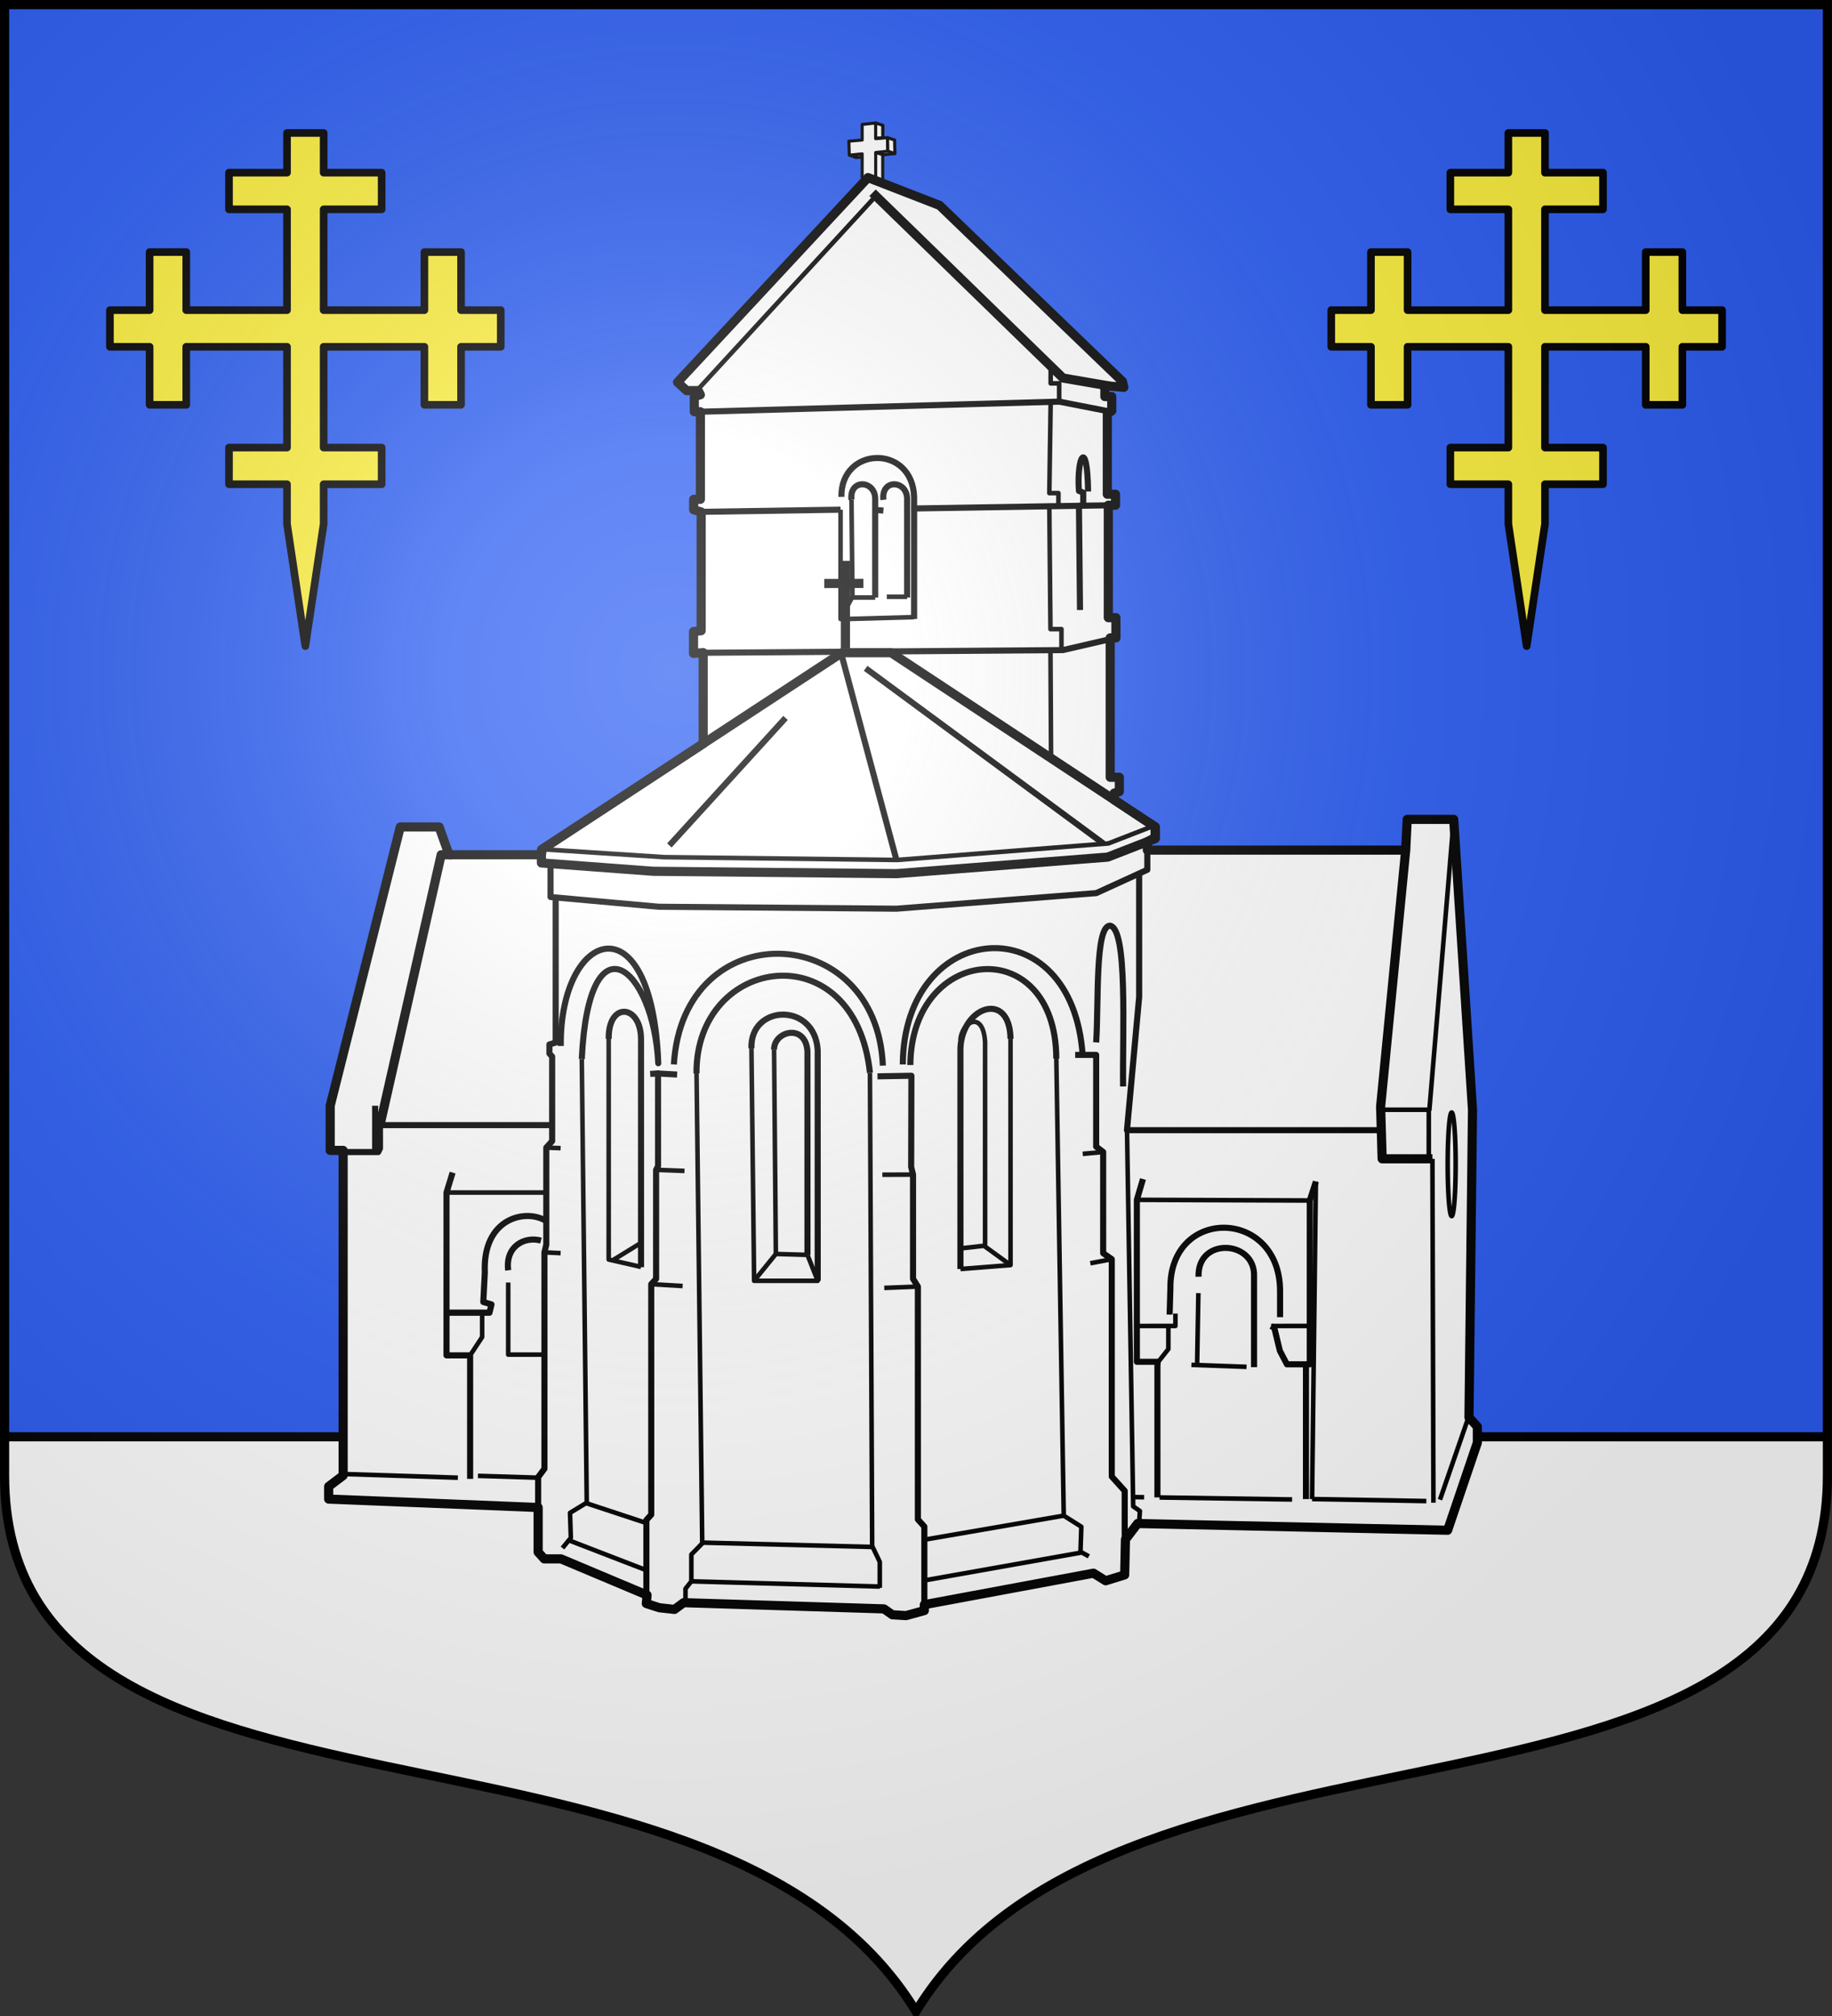
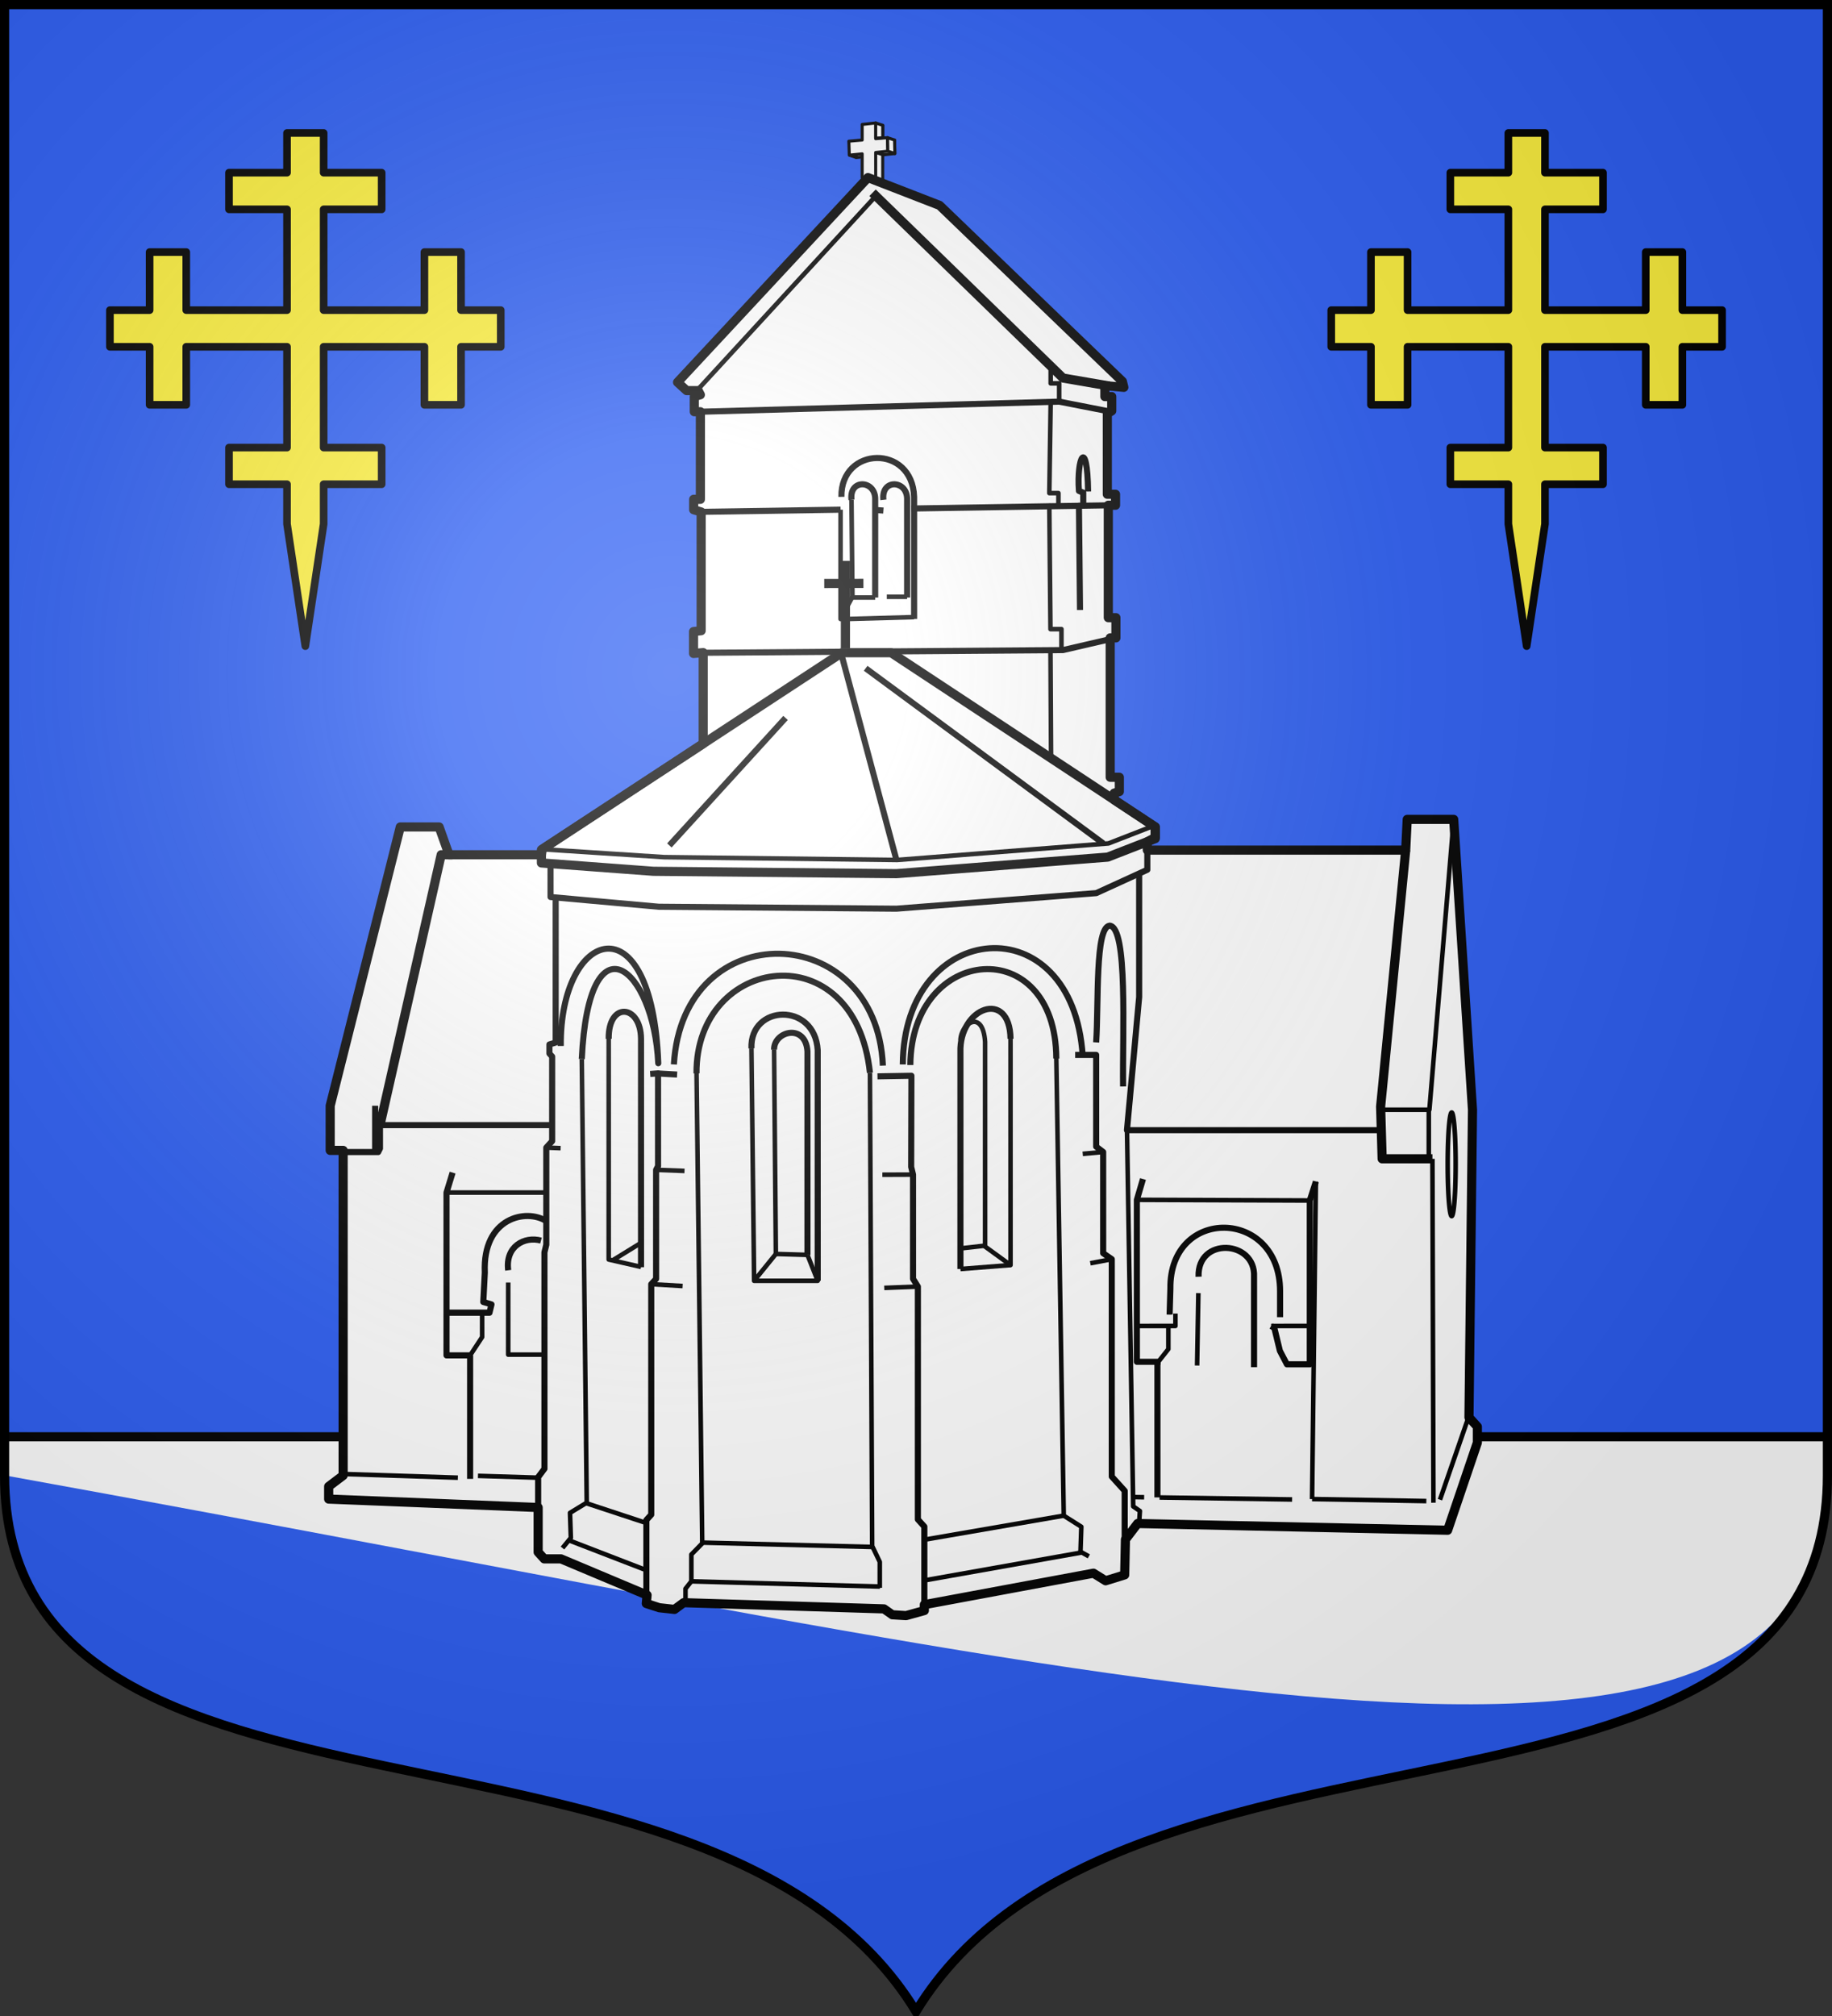
<svg xmlns="http://www.w3.org/2000/svg" xmlns:ns1="http://sodipodi.sourceforge.net/DTD/sodipodi-0.dtd" xmlns:ns2="http://www.inkscape.org/namespaces/inkscape" xmlns:xlink="http://www.w3.org/1999/xlink" width="600" height="660" id="svg2383" ns1:version="0.32" ns2:version="0.46" version="1.0" ns1:docname="Blason_ville_fr_Fameck_(Moselle).svg" ns2:output_extension="org.inkscape.output.svg.inkscape">
  <rect width="100%" height="100%" fill="#333333" stroke="none" />
  <defs id="defs2385">
    <clipPath id="shield_cut">
      <path d="M -298.5,-298.5 L -298.5,183 C -298.5,312.055 -66.86,248.948 0,358.5 C 66.86,248.948 298.5,312.055 298.5,183 L 298.5,-298.5 L -298.5,-298.5 z" id="shield" />
    </clipPath>
    <radialGradient r="405" cy="-80" cx="-80" gradientUnits="userSpaceOnUse" id="Gradient1">
      <stop id="stop2521" offset="0" style="stop-color:#fff;stop-opacity:0.31" />
      <stop id="stop2523" offset="0.19" style="stop-color:#fff;stop-opacity:0.25" />
      <stop id="stop2525" offset="0.6" style="stop-color:#6b6b6b;stop-opacity:0.125" />
      <stop id="stop2527" offset="1" style="stop-color:#000;stop-opacity:0.125" />
    </radialGradient>
  </defs>
  <ns1:namedview id="base" pagecolor="#ffffff" bordercolor="#666666" borderopacity="1.0" ns2:pageopacity="0.0" ns2:pageshadow="2" ns2:zoom="1.1863636" ns2:cx="300" ns2:cy="330" ns2:document-units="px" ns2:current-layer="layer6" showgrid="false" showborder="true" ns2:showpageshadow="true" ns2:window-width="1280" ns2:window-height="977" ns2:window-x="-4" ns2:window-y="-4" ns2:object-nodes="true" objecttolerance="9" ns2:object-paths="true" ns2:snap-global="true" />
  <g ns2:label="Fond écu" ns2:groupmode="layer" id="layer1" transform="translate(0,-392.362)">
    <use id="use2532" xlink:href="#shield" style="fill:#2b5df2" x="0" y="0" width="744.094" height="1052.362" transform="translate(300,692.362)" />
    <g id="layer3" ns2:label="Meubles" transform="translate(300,692.362)" />
    <g id="layer2" ns2:label="Reflet final" transform="translate(300,692.362)" />
    <g id="g2561" ns2:label="Contour final" transform="translate(300,692.362)" />
-     <path style="opacity:1;fill:#ffffff;fill-opacity:1;fill-rule:nonzero;stroke:none;stroke-width:3.041;stroke-linecap:butt;stroke-linejoin:round;stroke-miterlimit:4;stroke-dasharray:none;stroke-dashoffset:0;stroke-opacity:1" d="M 1.5 470.375 L 1.5 483 C 1.5 612.055 233.14 548.948 300 658.5 C 366.86 548.948 598.5 612.055 598.5 483 L 598.5 470.375 L 1.5 470.375 z " transform="translate(0,392.362)" id="rect2510" />
+     <path style="opacity:1;fill:#ffffff;fill-opacity:1;fill-rule:nonzero;stroke:none;stroke-width:3.041;stroke-linecap:butt;stroke-linejoin:round;stroke-miterlimit:4;stroke-dasharray:none;stroke-dashoffset:0;stroke-opacity:1" d="M 1.5 470.375 L 1.5 483 C 366.86 548.948 598.5 612.055 598.5 483 L 598.5 470.375 L 1.5 470.375 z " transform="translate(0,392.362)" id="rect2510" />
    <path style="opacity:1;fill:none;fill-opacity:1;fill-rule:nonzero;stroke:#000000;stroke-width:3;stroke-linecap:butt;stroke-linejoin:round;stroke-miterlimit:4;stroke-dasharray:none;stroke-dashoffset:0;stroke-opacity:1" d="M 1.5,470.375 L 598.5,470.375" id="path2517" transform="translate(0,392.362)" />
  </g>
  <g ns2:groupmode="layer" id="layer6" ns2:label="Meubles">
    <path transform="translate(0,-392.362)" style="opacity:1;fill:#fcef3c;fill-opacity:1;fill-rule:nonzero;stroke:#000000;stroke-width:2.5;stroke-linecap:butt;stroke-linejoin:round;stroke-miterlimit:4;stroke-dashoffset:0;stroke-opacity:1" d="M 94,435.893 L 94,448.893 L 75,448.893 L 75,460.893 L 94,460.893 L 94,493.893 L 61,493.893 L 61,474.893 L 49,474.893 L 49,493.893 L 36,493.893 L 36,505.893 L 49,505.893 L 49,524.893 L 61,524.893 L 61,505.893 L 94,505.893 L 94,538.893 L 75,538.893 L 75,550.893 L 94,550.893 L 94,563.893 L 100,603.893 L 106,563.893 L 106,550.893 L 125,550.893 L 125,538.893 L 106,538.893 L 106,505.893 L 139,505.893 L 139,524.893 L 151,524.893 L 151,505.893 L 164,505.893 L 164,493.893 L 151,493.893 L 151,474.893 L 139,474.893 L 139,493.893 L 106,493.893 L 106,460.893 L 125,460.893 L 125,448.893 L 106,448.893 L 106,435.893 L 94,435.893 z" id="rect3345" ns1:nodetypes="cccccccccccccccccccccccccccccccccccccccccccccc" />
    <use x="0" y="0" xlink:href="#rect3345" id="use3358" transform="translate(400,0)" width="600" height="660" />
    <g id="g3081">
      <path ns1:nodetypes="cccccccccccccc" id="path2940" d="M 289.099,41.027 L 284.675,41.518 L 284.675,46.617 L 280.307,47 L 280.454,51.57 L 284.675,51.139 L 284.675,58.295 L 286.797,59.417 L 289.099,60.515 L 289.099,50.697 L 293.076,50.266 L 292.978,45.841 L 289.099,46.175 L 289.099,41.027 z" style="fill:#ffffff;fill-opacity:1;fill-rule:nonzero;stroke:#000000;stroke-width:1;stroke-linecap:butt;stroke-linejoin:round;stroke-miterlimit:4;stroke-dasharray:none;stroke-dashoffset:0;stroke-opacity:1" />
      <path style="fill:#ffffff;fill-opacity:1;fill-rule:nonzero;stroke:#000000;stroke-width:1;stroke-linecap:butt;stroke-linejoin:round;stroke-miterlimit:4;stroke-dasharray:none;stroke-dashoffset:0;stroke-opacity:1" d="M 286.797,40.254 L 282.373,40.745 L 282.373,45.844 L 278.005,46.226 L 278.152,50.797 L 282.373,50.366 L 282.373,58.126 L 286.797,59.742 L 286.797,49.924 L 290.774,49.492 L 290.677,45.068 L 286.797,45.402 L 286.797,40.254 z" id="path2947" ns1:nodetypes="ccccccccccccc" />
      <path id="path2949" d="M 280.454,51.57 L 278.152,50.797" style="fill:#ffffff;fill-opacity:1;fill-rule:nonzero;stroke:#000000;stroke-width:1;stroke-linecap:butt;stroke-linejoin:round;stroke-miterlimit:4;stroke-dasharray:none;stroke-dashoffset:0;stroke-opacity:1" />
      <path id="path2955" d="M 293.076,50.266 L 290.774,49.492 L 290.677,45.068 L 292.978,45.841 L 293.076,50.266 z" style="fill:#ffffff;fill-opacity:1;fill-rule:nonzero;stroke:#000000;stroke-width:1;stroke-linecap:butt;stroke-linejoin:round;stroke-miterlimit:4;stroke-dasharray:none;stroke-dashoffset:0;stroke-opacity:1" />
      <path id="path2957" d="M 286.797,40.254 L 289.099,41.027 L 289.099,45.115 L 286.797,45.215 L 286.797,40.254 z" style="fill:#ffffff;fill-opacity:1;fill-rule:nonzero;stroke:#000000;stroke-width:1;stroke-linecap:butt;stroke-linejoin:round;stroke-miterlimit:4;stroke-dasharray:none;stroke-dashoffset:0;stroke-opacity:1" />
      <path id="path2959" d="M 286.797,49.924 L 289.243,50.681" style="fill:#ffffff;fill-opacity:1;fill-rule:nonzero;stroke:#000000;stroke-width:1;stroke-linecap:butt;stroke-linejoin:round;stroke-miterlimit:4;stroke-dasharray:none;stroke-dashoffset:0;stroke-opacity:1" />
      <path id="path2961" d="M 289.217,61.568 L 286.797,59.742" style="fill:#ffffff;fill-opacity:1;fill-rule:nonzero;stroke:#000000;stroke-width:1;stroke-linecap:butt;stroke-linejoin:round;stroke-miterlimit:4;stroke-dasharray:none;stroke-dashoffset:0;stroke-opacity:1" ns1:nodetypes="cc" />
      <path style="fill:#ffffff;fill-opacity:1;fill-rule:nonzero;stroke:#000000;stroke-width:2.996;stroke-linecap:butt;stroke-linejoin:round;stroke-miterlimit:4;stroke-dasharray:none;stroke-dashoffset:0;stroke-opacity:1" d="M 176.248,493.527 L 107.642,490.769 L 107.642,486.633 L 112.382,483.049 L 112.382,376.614 L 108.141,376.614 L 108.141,362 L 131.093,270.732 L 143.816,270.732 L 147.06,279.831 L 177.319,279.831 L 177.565,278.031 L 230.3,243.466 L 230.3,213.654 L 227.141,213.93 L 227.141,206.761 L 229.636,206.485 L 229.636,167.606 L 227.184,166.88 L 227.184,163.47 L 229.387,163.47 L 229.387,134.794 L 227.391,134.794 L 227.391,129.83 L 229.378,129.242 L 228.667,127.882 L 224.896,127.882 L 221.902,125.143 L 284.271,58.139 L 307.722,67.238 L 367.596,124.867 L 368.066,126.806 L 361.858,126.246 L 361.858,129.83 L 364.104,129.83 L 364.104,134.518 L 362.657,135.441 L 362.657,161.816 L 365.351,161.816 L 365.351,165.4 L 362.981,165.4 L 362.981,202.211 L 365.476,202.211 L 365.476,208.829 L 363.605,208.829 L 363.605,254.463 L 366.598,254.463 L 366.598,259.151 L 364.907,259.652 L 364.907,261.856 L 378.353,270.724 L 378.353,274.178 L 375.71,275.575 L 375.759,278.314 L 460.382,278.314 L 460.881,268.25 L 476.099,268.25 L 482.259,363.379 L 481.104,464.023 L 483.848,467.056 L 483.848,472.295 L 474.118,500.972 L 372.586,498.766 L 368.594,504.005 L 368.345,515.586 L 362.108,517.516 L 358.116,515.034 L 302.732,525.337 L 302.732,527.267 L 296.745,528.922 L 292.255,528.646 L 289.51,526.716 L 223.898,524.685 L 220.904,526.891 L 215.915,526.339 L 211.674,524.961 L 211.923,522.203 L 183.732,510.347 L 178.244,510.347 L 176.248,508.141 L 176.248,493.527 z" id="path2587" ns1:nodetypes="ccccccccccccccccccccccccccccccccccccccccccccccccccccccccccccccccccccccccccccccccc" />
      <path ns1:nodetypes="ccccc" style="fill:none;fill-opacity:1;fill-rule:nonzero;stroke:#000000;stroke-width:1.997;stroke-linecap:butt;stroke-linejoin:round;stroke-miterlimit:4;stroke-dasharray:none;stroke-dashoffset:0;stroke-opacity:1" d="M 112.382,377.166 L 123.858,377.166 L 124.445,375.986 L 124.445,368.342 L 179.99,368.342" id="path2589" />
      <path style="fill:none;fill-opacity:1;fill-rule:nonzero;stroke:#000000;stroke-width:1.498;stroke-linecap:butt;stroke-linejoin:round;stroke-miterlimit:4;stroke-dasharray:none;stroke-dashoffset:0;stroke-opacity:1" d="M 112.382,482.56 L 149.957,483.772" id="path2591" />
      <path style="fill:none;fill-opacity:1;fill-rule:nonzero;stroke:#000000;stroke-width:1.498;stroke-linecap:butt;stroke-linejoin:round;stroke-miterlimit:4;stroke-dasharray:none;stroke-dashoffset:0;stroke-opacity:1" d="M 275.295,166.86 L 275.295,202.658 L 279.183,195.375" id="path2595" />
      <path style="fill:none;fill-opacity:1;fill-rule:nonzero;stroke:#000000;stroke-width:1.498;stroke-linecap:butt;stroke-linejoin:round;stroke-miterlimit:4;stroke-dasharray:none;stroke-dashoffset:0;stroke-opacity:1" d="M 297.087,195.375 L 290.437,195.375" id="path2597" ns1:nodetypes="cc" />
      <path style="fill:none;fill-opacity:1;fill-rule:nonzero;stroke:#000000;stroke-width:1.498;stroke-linecap:butt;stroke-linejoin:round;stroke-miterlimit:4;stroke-dasharray:none;stroke-dashoffset:0;stroke-opacity:1" d="M 286.637,195.614 L 279.055,195.614" id="path2599" />
      <path ns1:nodetypes="ccc" style="fill:none;fill-opacity:1;fill-rule:nonzero;stroke:#000000;stroke-width:3;stroke-linecap:butt;stroke-linejoin:round;stroke-miterlimit:4;stroke-dasharray:none;stroke-dashoffset:0;stroke-opacity:1" d="M 148.173,279.831 L 144.491,279.831 L 124.445,368.342" id="path2601" />
      <path ns1:nodetypes="ccc" style="fill:none;fill-opacity:1;fill-rule:nonzero;stroke:#000000;stroke-width:1.498;stroke-linecap:butt;stroke-linejoin:round;stroke-miterlimit:4;stroke-dasharray:none;stroke-dashoffset:0;stroke-opacity:1" d="M 476.099,268.25 L 468.139,363.31 L 452.199,363.31" id="path2603" />
      <path style="fill:none;fill-opacity:1;fill-rule:nonzero;stroke:#000000;stroke-width:1.498;stroke-linecap:butt;stroke-linejoin:round;stroke-miterlimit:4;stroke-dasharray:none;stroke-dashoffset:0;stroke-opacity:1" d="M 467.945,379.372 L 467.945,363.31" id="path2605" />
      <path ns1:nodetypes="cc" style="fill:none;fill-opacity:1;fill-rule:nonzero;stroke:#000000;stroke-width:1.498;stroke-linecap:butt;stroke-linejoin:round;stroke-miterlimit:4;stroke-dasharray:none;stroke-dashoffset:0;stroke-opacity:1" d="M 471.607,490.974 L 481.109,463.515" id="path2607" />
      <path ns1:nodetypes="cc" style="fill:none;fill-opacity:1;fill-rule:nonzero;stroke:#000000;stroke-width:1.498;stroke-linecap:butt;stroke-linejoin:round;stroke-miterlimit:4;stroke-dasharray:none;stroke-dashoffset:0;stroke-opacity:1" d="M 469.468,491.96 L 469.133,379.372" id="path2609" />
      <path style="fill:none;fill-opacity:1;fill-rule:nonzero;stroke:#000000;stroke-width:1.997;stroke-linecap:butt;stroke-linejoin:round;stroke-miterlimit:4;stroke-dasharray:none;stroke-dashoffset:0;stroke-opacity:1" d="M 229.387,134.794 L 346.89,131.485 L 363.7,134.775" id="path2611" />
      <path style="fill:none;fill-opacity:1;fill-rule:nonzero;stroke:#000000;stroke-width:2.996;stroke-linecap:butt;stroke-linejoin:round;stroke-miterlimit:4;stroke-dasharray:none;stroke-dashoffset:0;stroke-opacity:1" d="M 285.768,63.102 L 348.137,123.764 L 363.305,126.376" id="path2613" />
      <path style="fill:none;fill-opacity:1;fill-rule:nonzero;stroke:#000000;stroke-width:1.997;stroke-linecap:butt;stroke-linejoin:round;stroke-miterlimit:4;stroke-dasharray:none;stroke-dashoffset:0;stroke-opacity:1" d="M 229.511,167.569 L 275.295,166.86" id="path2615" />
      <path style="fill:none;fill-opacity:1;fill-rule:nonzero;stroke:#000000;stroke-width:1.997;stroke-linecap:butt;stroke-linejoin:round;stroke-miterlimit:4;stroke-dasharray:none;stroke-dashoffset:0;stroke-opacity:1" d="M 298.502,166.481 L 346.648,165.694 L 364.591,165.4" id="path2617" />
      <path style="fill:none;fill-opacity:1;fill-rule:nonzero;stroke:#000000;stroke-width:1.997;stroke-linecap:butt;stroke-linejoin:round;stroke-miterlimit:4;stroke-dasharray:none;stroke-dashoffset:0;stroke-opacity:1" d="M 299.38,202.634 L 299.38,162.664 C 298.82,145.359 275.32,146.033 275.566,162.664" id="path2619" ns1:nodetypes="ccc" />
      <path style="fill:none;fill-opacity:1;fill-rule:nonzero;stroke:#000000;stroke-width:1.997;stroke-linecap:butt;stroke-linejoin:round;stroke-miterlimit:4;stroke-dasharray:none;stroke-dashoffset:0;stroke-opacity:1" d="M 297.087,195.614 L 297.087,163.639 C 297.344,157.125 288.506,156.595 289.325,163.639" id="path2621" ns1:nodetypes="ccc" />
      <path ns1:nodetypes="ccc" id="path2623" d="M 286.637,195.614 L 286.637,163.639 C 286.894,157.125 278.056,156.595 278.875,163.639" style="fill:none;fill-opacity:1;fill-rule:nonzero;stroke:#000000;stroke-width:1.997;stroke-linecap:butt;stroke-linejoin:round;stroke-miterlimit:4;stroke-dasharray:none;stroke-dashoffset:0;stroke-opacity:1" />
      <path style="fill:none;fill-opacity:1;fill-rule:nonzero;stroke:#000000;stroke-width:1.997;stroke-linecap:butt;stroke-linejoin:round;stroke-miterlimit:4;stroke-dasharray:none;stroke-dashoffset:0;stroke-opacity:1" d="M 286.637,166.953 L 289.325,167.148" id="path2625" />
      <path style="fill:none;fill-opacity:1;fill-rule:nonzero;stroke:#000000;stroke-width:1.997;stroke-linecap:butt;stroke-linejoin:round;stroke-miterlimit:4;stroke-dasharray:none;stroke-dashoffset:0;stroke-opacity:1" d="M 356.36,160.909 C 356.116,142.791 352.546,149.664 353.361,160.714 L 354.777,161.299 L 354.777,165.561 L 353.366,165.584 L 353.713,199.709" id="path2627" ns1:nodetypes="cccccc" />
      <path style="fill:none;fill-opacity:1;fill-rule:nonzero;stroke:#000000;stroke-width:1.997;stroke-linecap:butt;stroke-linejoin:round;stroke-miterlimit:4;stroke-dasharray:none;stroke-dashoffset:0;stroke-opacity:1" d="M 298.145,348.67 C 298.468,309.226 345.757,305.183 345.952,346.525" id="path2629" ns1:nodetypes="cc" />
      <path style="fill:none;fill-opacity:1;fill-rule:nonzero;stroke:#000000;stroke-width:1.997;stroke-linecap:butt;stroke-linejoin:round;stroke-miterlimit:4;stroke-dasharray:none;stroke-dashoffset:0;stroke-opacity:1" d="M 295.676,348.475 C 295.964,300.806 351.417,295.68 354.595,345.745" id="path2631" ns1:nodetypes="cc" />
      <path style="fill:none;fill-opacity:1;fill-rule:nonzero;stroke:#000000;stroke-width:1.997;stroke-linecap:butt;stroke-linejoin:round;stroke-miterlimit:4;stroke-dasharray:none;stroke-dashoffset:0;stroke-opacity:1" d="M 367.826,355.689 C 367.591,338.141 369.431,303.502 363.416,303.046 C 358.605,303.596 359.858,328.15 359.006,341.261" id="path2633" ns1:nodetypes="ccc" />
      <path style="fill:none;fill-opacity:1;fill-rule:nonzero;stroke:#000000;stroke-width:1.997;stroke-linecap:butt;stroke-linejoin:round;stroke-miterlimit:4;stroke-dasharray:none;stroke-dashoffset:0;stroke-opacity:1" d="M 220.703,348.475 C 223.644,299.102 287.118,301.105 289.149,348.865" id="path2635" ns1:nodetypes="cc" />
      <path style="fill:none;fill-opacity:1;fill-rule:nonzero;stroke:#000000;stroke-width:1.997;stroke-linecap:butt;stroke-linejoin:round;stroke-miterlimit:4;stroke-dasharray:none;stroke-dashoffset:0;stroke-opacity:1" d="M 228.112,351.4 C 227.812,312.704 279.986,305.055 284.915,351.205" id="path2637" ns1:nodetypes="cc" />
      <path style="fill:none;fill-opacity:1;fill-rule:nonzero;stroke:#000000;stroke-width:1.997;stroke-linecap:butt;stroke-linejoin:round;stroke-miterlimit:4;stroke-dasharray:none;stroke-dashoffset:0;stroke-opacity:1" d="M 183.658,342.431 C 183.279,304.179 213.585,293.864 215.587,348.085 C 214.084,316.653 192.836,298.814 190.538,346.72" id="path2639" ns1:nodetypes="ccc" />
      <path style="fill:none;fill-opacity:1;fill-rule:nonzero;stroke:#000000;stroke-width:1.997;stroke-linecap:butt;stroke-linejoin:round;stroke-miterlimit:4;stroke-dasharray:none;stroke-dashoffset:0;stroke-opacity:1" d="M 209.942,414.867 L 209.942,340.091 C 209.847,328.75 199.174,327.807 199.358,340.091" id="path2641" ns1:nodetypes="ccc" />
      <path style="fill:none;fill-opacity:1;fill-rule:nonzero;stroke:#000000;stroke-width:1.997;stroke-linecap:butt;stroke-linejoin:round;stroke-miterlimit:4;stroke-dasharray:none;stroke-dashoffset:0;stroke-opacity:1" d="M 267.804,419.31 L 267.804,343.796 C 266.86,328.004 245.58,328.771 246.106,343.211" id="path2643" ns1:nodetypes="ccc" />
      <path style="fill:none;fill-opacity:1;fill-rule:nonzero;stroke:#000000;stroke-width:1.997;stroke-linecap:butt;stroke-linejoin:round;stroke-miterlimit:4;stroke-dasharray:none;stroke-dashoffset:0;stroke-opacity:1" d="M 264.452,410.828 L 264.452,344.186 C 263.824,334.907 253.456,337.56 253.515,343.601" id="path2645" ns1:nodetypes="ccc" />
      <path style="fill:none;fill-opacity:1;fill-rule:nonzero;stroke:#000000;stroke-width:1.997;stroke-linecap:butt;stroke-linejoin:round;stroke-miterlimit:4;stroke-dasharray:none;stroke-dashoffset:0;stroke-opacity:1" d="M 314.551,415.452 L 314.551,344.481 C 314.065,329.906 330.708,323.511 330.957,340.091" id="path2647" ns1:nodetypes="ccc" />
      <path style="fill:none;fill-opacity:1;fill-rule:nonzero;stroke:#000000;stroke-width:1.997;stroke-linecap:butt;stroke-linejoin:round;stroke-miterlimit:4;stroke-dasharray:none;stroke-dashoffset:0;stroke-opacity:1" d="M 368.349,515.369 L 368.349,488.077 L 364.118,483.401 L 364.118,412.232 L 361.299,410.282 L 361.299,377.136 L 359.006,375.382 L 359.006,345.355 L 352.126,345.355" id="path2649" />
      <path style="fill:none;fill-opacity:1;fill-rule:nonzero;stroke:#000000;stroke-width:1.997;stroke-linecap:butt;stroke-linejoin:round;stroke-miterlimit:4;stroke-dasharray:none;stroke-dashoffset:0;stroke-opacity:1" d="M 302.732,527.267 L 302.732,499.776 L 300.615,497.436 L 300.615,421.201 L 299.028,418.666 L 299.028,384.545 L 298.419,382.034 L 298.498,352.18 L 287.385,352.375" id="path2651" />
      <path style="fill:none;fill-opacity:1;fill-rule:nonzero;stroke:#000000;stroke-width:1.997;stroke-linecap:butt;stroke-linejoin:round;stroke-miterlimit:4;stroke-dasharray:none;stroke-dashoffset:0;stroke-opacity:1" d="M 211.695,524.731 L 211.695,497.631 L 213.288,495.87 L 213.288,420.421 L 214.882,418.666 L 214.882,382.986 L 215.517,381.771 L 215.517,351.4 L 212.941,351.595" id="path2653" />
      <path style="fill:none;fill-opacity:1;fill-rule:nonzero;stroke:#000000;stroke-width:1.997;stroke-linecap:butt;stroke-linejoin:round;stroke-miterlimit:4;stroke-dasharray:none;stroke-dashoffset:0;stroke-opacity:1" d="M 215.224,351.422 L 221.762,351.79" id="path2655" />
      <path style="fill:none;fill-opacity:1;fill-rule:nonzero;stroke:#000000;stroke-width:1.997;stroke-linecap:butt;stroke-linejoin:round;stroke-miterlimit:4;stroke-dasharray:none;stroke-dashoffset:0;stroke-opacity:1" d="M 122.86,377.166 L 122.86,362" id="path2657" />
      <path ns1:nodetypes="cccc" style="fill:none;fill-opacity:1;fill-rule:nonzero;stroke:#000000;stroke-width:3;stroke-linecap:butt;stroke-linejoin:round;stroke-miterlimit:4;stroke-dasharray:none;stroke-dashoffset:0;stroke-opacity:1" d="M 469.133,379.372 L 452.668,379.372 L 452.169,362.276 L 460.382,278.314" id="path2659" />
      <path style="fill:none;fill-opacity:1;fill-rule:nonzero;stroke:#000000;stroke-width:1.997;stroke-linecap:butt;stroke-linejoin:round;stroke-miterlimit:4;stroke-dasharray:none;stroke-dashoffset:0;stroke-opacity:1" d="M 452.394,369.998 L 369.093,369.998 L 373.085,326.43 L 373.085,285.966" id="path2661" />
      <path style="fill:none;fill-opacity:1;fill-rule:nonzero;stroke:#000000;stroke-width:1.997;stroke-linecap:butt;stroke-linejoin:round;stroke-miterlimit:4;stroke-dasharray:none;stroke-dashoffset:0;stroke-opacity:1" d="M 181.992,293.816 L 181.992,341.32 L 179.937,341.929 L 179.937,344.905 L 180.837,345.899 L 180.837,373.581 L 178.917,375.704 L 178.917,407.497 L 178.31,409.998 L 178.31,480.843 L 176.248,483.6 L 176.248,494.354" id="path2663" />
      <path ns1:nodetypes="ccccccc" style="fill:none;fill-opacity:1;fill-rule:nonzero;stroke:#000000;stroke-width:1.997;stroke-linecap:butt;stroke-linejoin:round;stroke-miterlimit:4;stroke-dasharray:none;stroke-dashoffset:0;stroke-opacity:1" d="M 430.967,386.817 L 428.967,393.021 L 428.967,446.652 L 421.483,446.652 L 419.177,442.236 L 417.368,434.777 L 416.316,434.106" id="path2665" />
      <path ns1:nodetypes="cccc" style="fill:none;fill-opacity:1;fill-rule:nonzero;stroke:#000000;stroke-width:1.997;stroke-linecap:butt;stroke-linejoin:round;stroke-miterlimit:4;stroke-dasharray:none;stroke-dashoffset:0;stroke-opacity:1" d="M 380.07,445.824 L 372.336,445.824 L 372.336,392.803 L 374.336,385.99" id="path2667" />
      <path style="fill:none;fill-opacity:1;fill-rule:nonzero;stroke:#000000;stroke-width:1.997;stroke-linecap:butt;stroke-linejoin:round;stroke-miterlimit:4;stroke-dasharray:none;stroke-dashoffset:0;stroke-opacity:1" d="M 419.238,431.21 L 419.238,422.662 C 419.203,395.422 382.929,394.89 383.313,421.899 L 383.064,430.383" id="path2669" ns1:nodetypes="cccc" />
      <path style="fill:none;fill-opacity:1;fill-rule:nonzero;stroke:#000000;stroke-width:1.997;stroke-linecap:butt;stroke-linejoin:round;stroke-miterlimit:4;stroke-dasharray:none;stroke-dashoffset:0;stroke-opacity:1" d="M 410.713,447.584 L 410.713,417.975 C 411.295,405.969 392.072,404.822 392.544,417.975" id="path2671" ns1:nodetypes="ccc" />
      <path ns1:nodetypes="cccc" id="path2673" d="M 153.97,443.724 L 146.236,443.724 L 146.236,390.411 L 148.236,383.89" style="fill:none;fill-opacity:1;fill-rule:nonzero;stroke:#000000;stroke-width:1.997;stroke-linecap:butt;stroke-linejoin:round;stroke-miterlimit:4;stroke-dasharray:none;stroke-dashoffset:0;stroke-opacity:1" />
      <path ns1:nodetypes="cc" id="path2675" d="M 177.177,406.138 C 171.729,404.654 165.426,408.066 166.444,415.875" style="fill:none;fill-opacity:1;fill-rule:nonzero;stroke:#000000;stroke-width:1.997;stroke-linecap:butt;stroke-linejoin:round;stroke-miterlimit:4;stroke-dasharray:none;stroke-dashoffset:0;stroke-opacity:1" />
      <path style="fill:none;fill-opacity:1;fill-rule:nonzero;stroke:#000000;stroke-width:1.997;stroke-linecap:butt;stroke-linejoin:round;stroke-miterlimit:4;stroke-dasharray:none;stroke-dashoffset:0;stroke-opacity:1" d="M 178.917,399.776 C 172.43,395.573 157.979,398.557 158.785,416.596 L 158.286,426.247 L 160.971,427.042 L 160.311,429.766 L 146.236,429.766" id="path2677" ns1:nodetypes="cccccc" />
      <path style="fill:none;fill-opacity:1;fill-rule:nonzero;stroke:#000000;stroke-width:1.997;stroke-linecap:butt;stroke-linejoin:round;stroke-miterlimit:4;stroke-dasharray:none;stroke-dashoffset:0;stroke-opacity:1" d="M 153.97,443.724 L 153.97,484.152" id="path2679" />
      <path style="fill:none;fill-opacity:1;fill-rule:nonzero;stroke:#000000;stroke-width:1.997;stroke-linecap:butt;stroke-linejoin:round;stroke-miterlimit:4;stroke-dasharray:none;stroke-dashoffset:0;stroke-opacity:1" d="M 379.072,445.824 L 379.072,490.218" id="path2681" />
-       <path style="fill:none;fill-opacity:1;fill-rule:nonzero;stroke:#000000;stroke-width:1.997;stroke-linecap:butt;stroke-linejoin:round;stroke-miterlimit:4;stroke-dasharray:none;stroke-dashoffset:0;stroke-opacity:1" d="M 427.72,446.652 L 427.72,490.769" id="path2683" />
      <path style="fill:none;fill-opacity:1;fill-rule:nonzero;stroke:#000000;stroke-width:3;stroke-linecap:butt;stroke-linejoin:round;stroke-miterlimit:4;stroke-dasharray:none;stroke-dashoffset:0;stroke-opacity:1" d="M 177.32,282.513 L 177.319,278.192 L 275.727,213.691 L 291.87,213.691 L 378.353,270.724 L 378.353,274.547 L 362.786,280.601 L 293.6,286.018 L 213.972,285.239 L 177.32,282.513 z" id="path2685" ns1:nodetypes="cccccccccc" />
      <path style="fill:none;fill-opacity:1;fill-rule:nonzero;stroke:#000000;stroke-width:1.997;stroke-linecap:butt;stroke-linejoin:round;stroke-miterlimit:4;stroke-dasharray:none;stroke-dashoffset:0;stroke-opacity:1" d="M 180.306,282.845 L 180.306,293.665 L 215.766,296.851 L 293.6,297.488 L 359.039,292.39 L 375.759,284.743 L 375.759,275.556" id="path2687" />
      <path style="fill:none;fill-opacity:1;fill-rule:nonzero;stroke:#000000;stroke-width:1.997;stroke-linecap:butt;stroke-linejoin:round;stroke-miterlimit:4;stroke-dasharray:none;stroke-dashoffset:0;stroke-opacity:1" d="M 219.225,276.778 L 257.277,235.038" id="path2689" />
      <path style="fill:none;fill-opacity:1;fill-rule:nonzero;stroke:#000000;stroke-width:1.997;stroke-linecap:butt;stroke-linejoin:round;stroke-miterlimit:4;stroke-dasharray:none;stroke-dashoffset:0;stroke-opacity:1" d="M 275.474,213.857 L 293.6,281.557" id="path2691" />
      <path style="fill:none;fill-opacity:1;fill-rule:nonzero;stroke:#000000;stroke-width:1.997;stroke-linecap:butt;stroke-linejoin:round;stroke-miterlimit:4;stroke-dasharray:none;stroke-dashoffset:0;stroke-opacity:1" d="M 361.345,276.14 L 283.51,218.789" id="path2693" />
      <path style="fill:none;fill-opacity:1;fill-rule:nonzero;stroke:#000000;stroke-width:1.997;stroke-linecap:butt;stroke-linejoin:round;stroke-miterlimit:4;stroke-dasharray:none;stroke-dashoffset:0;stroke-opacity:1" d="M 363.605,209.242 L 348.137,212.827 L 229.66,213.71" id="path2695" />
      <path style="fill:none;fill-opacity:1;fill-rule:nonzero;stroke:#000000;stroke-width:1.498;stroke-linecap:butt;stroke-linejoin:round;stroke-miterlimit:4;stroke-dasharray:none;stroke-dashoffset:0;stroke-opacity:1" d="M 423.181,490.899 L 379.761,490.245" id="path2697" />
      <path style="fill:none;fill-opacity:1;fill-rule:nonzero;stroke:#000000;stroke-width:1.498;stroke-linecap:butt;stroke-linejoin:round;stroke-miterlimit:4;stroke-dasharray:none;stroke-dashoffset:0;stroke-opacity:1" d="M 374.721,490.169 L 371.238,490.117" id="path2699" />
      <path style="fill:none;fill-opacity:1;fill-rule:nonzero;stroke:#000000;stroke-width:1.498;stroke-linecap:butt;stroke-linejoin:round;stroke-miterlimit:4;stroke-dasharray:none;stroke-dashoffset:0;stroke-opacity:1" d="M 156.535,483.166 L 176.248,483.772" id="path2701" />
      <path style="fill:none;fill-opacity:1;fill-rule:nonzero;stroke:#000000;stroke-width:1.498;stroke-linecap:butt;stroke-linejoin:round;stroke-miterlimit:4;stroke-dasharray:none;stroke-dashoffset:0;stroke-opacity:1" d="M 190.538,346.72 L 192.165,491.951 L 186.683,495.283 L 186.958,503.462 L 184.217,506.794" id="path2703" />
      <path style="fill:none;fill-opacity:1;fill-rule:nonzero;stroke:#000000;stroke-width:1.498;stroke-linecap:butt;stroke-linejoin:round;stroke-miterlimit:4;stroke-dasharray:none;stroke-dashoffset:0;stroke-opacity:1" d="M 224.505,524.708 L 224.506,520.123 L 226.425,517.699 L 226.425,508.915 L 229.988,505.279 L 228.115,350.472" id="path2705" />
      <path ns1:nodetypes="cccc" style="fill:none;fill-opacity:1;fill-rule:nonzero;stroke:#000000;stroke-width:1.498;stroke-linecap:butt;stroke-linejoin:round;stroke-miterlimit:4;stroke-dasharray:none;stroke-dashoffset:0;stroke-opacity:1" d="M 284.915,351.205 L 285.645,506.129 L 288.14,511.338 L 288.14,519.82" id="path2707" />
      <path style="fill:none;fill-opacity:1;fill-rule:nonzero;stroke:#000000;stroke-width:1.498;stroke-linecap:butt;stroke-linejoin:round;stroke-miterlimit:4;stroke-dasharray:none;stroke-dashoffset:0;stroke-opacity:1" d="M 345.95,346.25 L 348.389,496.192 L 354.144,499.827 L 353.87,508.006 L 356.611,509.52" id="path2709" />
      <path style="fill:none;fill-opacity:1;fill-rule:nonzero;stroke:#000000;stroke-width:1.498;stroke-linecap:butt;stroke-linejoin:round;stroke-miterlimit:4;stroke-dasharray:none;stroke-dashoffset:0;stroke-opacity:1" d="M 369.103,369.889 L 369.103,369.889 L 371.137,493.162 L 373.33,494.677 L 373.058,498.776" id="path2711" />
      <path style="fill:none;fill-opacity:1;fill-rule:nonzero;stroke:#000000;stroke-width:1.498;stroke-linecap:butt;stroke-linejoin:round;stroke-miterlimit:4;stroke-dasharray:none;stroke-dashoffset:0;stroke-opacity:1" d="M 348.389,496.192 L 302.732,504.068" id="path2713" />
      <path style="fill:none;fill-opacity:1;fill-rule:nonzero;stroke:#000000;stroke-width:1.498;stroke-linecap:butt;stroke-linejoin:round;stroke-miterlimit:4;stroke-dasharray:none;stroke-dashoffset:0;stroke-opacity:1" d="M 354.309,508.248 L 302.732,517.396" id="path2715" />
      <path ns1:nodetypes="cc" style="fill:none;fill-opacity:1;fill-rule:nonzero;stroke:#000000;stroke-width:1.498;stroke-linecap:butt;stroke-linejoin:round;stroke-miterlimit:4;stroke-dasharray:none;stroke-dashoffset:0;stroke-opacity:1" d="M 226.425,517.699 L 288.2,519.406" id="path2717" />
      <path style="fill:none;fill-opacity:1;fill-rule:nonzero;stroke:#000000;stroke-width:1.498;stroke-linecap:butt;stroke-linejoin:round;stroke-miterlimit:4;stroke-dasharray:none;stroke-dashoffset:0;stroke-opacity:1" d="M 186.3,504.261 L 211.695,514.064" id="path2719" />
      <path style="fill:none;fill-opacity:1;fill-rule:nonzero;stroke:#000000;stroke-width:1.498;stroke-linecap:butt;stroke-linejoin:round;stroke-miterlimit:4;stroke-dasharray:none;stroke-dashoffset:0;stroke-opacity:1" d="M 191.934,492.091 L 211.695,498.615" id="path2721" />
      <path ns1:nodetypes="ccc" style="fill:none;fill-opacity:1;fill-rule:nonzero;stroke:#000000;stroke-width:1.498;stroke-linecap:butt;stroke-linejoin:round;stroke-miterlimit:4;stroke-dasharray:none;stroke-dashoffset:0;stroke-opacity:1" d="M 166.444,419.875 L 166.444,443.482 L 178.31,443.482" id="path2723" />
      <path style="fill:none;fill-opacity:1;fill-rule:nonzero;stroke:#000000;stroke-width:1.498;stroke-linecap:butt;stroke-linejoin:round;stroke-miterlimit:4;stroke-dasharray:none;stroke-dashoffset:0;stroke-opacity:1" d="M 146.236,429.548 L 160.364,429.548 L 160.805,426.993" id="path2725" />
      <path style="fill:none;fill-opacity:1;fill-rule:nonzero;stroke:#000000;stroke-width:1.498;stroke-linecap:butt;stroke-linejoin:round;stroke-miterlimit:4;stroke-dasharray:none;stroke-dashoffset:0;stroke-opacity:1" d="M 153.97,443.724 L 157.905,437.727 L 157.905,429.766" id="path2727" />
      <path ns1:nodetypes="ccc" style="fill:none;fill-opacity:1;fill-rule:nonzero;stroke:#000000;stroke-width:1.498;stroke-linecap:butt;stroke-linejoin:round;stroke-miterlimit:4;stroke-dasharray:none;stroke-dashoffset:0;stroke-opacity:1" d="M 382.648,433.183 L 382.648,441.665 L 379.359,445.824" id="path2729" />
      <path style="fill:none;fill-opacity:1;fill-rule:nonzero;stroke:#000000;stroke-width:1.498;stroke-linecap:butt;stroke-linejoin:round;stroke-miterlimit:4;stroke-dasharray:none;stroke-dashoffset:0;stroke-opacity:1" d="M 392.476,423.337 L 392.062,447.042" id="path2731" ns1:nodetypes="cc" />
      <path ns1:nodetypes="cc" style="fill:none;fill-opacity:1;fill-rule:nonzero;stroke:#000000;stroke-width:1.498;stroke-linecap:butt;stroke-linejoin:round;stroke-miterlimit:4;stroke-dasharray:none;stroke-dashoffset:0;stroke-opacity:1" d="M 229.724,505.016 L 285.834,506.45" id="path2733" />
      <path style="fill:none;fill-opacity:1;fill-rule:nonzero;stroke:#000000;stroke-width:1.498;stroke-linecap:butt;stroke-linejoin:round;stroke-miterlimit:4;stroke-dasharray:none;stroke-dashoffset:0;stroke-opacity:1" d="M 330.957,340.091 L 330.957,414.16 L 322.626,408.102 L 322.626,341.093 C 321.937,330.346 314.855,334.751 314.551,340.487" id="path2735" ns1:nodetypes="ccccc" />
      <path ns1:nodetypes="cccc" style="fill:none;fill-opacity:1;fill-rule:nonzero;stroke:#000000;stroke-width:1.498;stroke-linecap:butt;stroke-linejoin:round;stroke-miterlimit:4;stroke-dasharray:none;stroke-dashoffset:0;stroke-opacity:1" d="M 264.452,410.828 L 267.804,419.31 L 246.98,419.31 L 246.106,343.211" id="path2737" />
      <path ns1:nodetypes="ccc" style="fill:none;fill-opacity:1;fill-rule:nonzero;stroke:#000000;stroke-width:1.498;stroke-linecap:butt;stroke-linejoin:round;stroke-miterlimit:4;stroke-dasharray:none;stroke-dashoffset:0;stroke-opacity:1" d="M 253.515,343.509 L 254.106,410.525 L 264.452,410.828" id="path2739" />
      <path ns1:nodetypes="ccc" style="fill:none;fill-opacity:1;fill-rule:nonzero;stroke:#000000;stroke-width:1.498;stroke-linecap:butt;stroke-linejoin:round;stroke-miterlimit:4;stroke-dasharray:none;stroke-dashoffset:0;stroke-opacity:1" d="M 199.356,339.879 L 199.356,412.343 L 209.942,414.766" id="path2741" />
      <path style="fill:none;fill-opacity:1;fill-rule:nonzero;stroke:#000000;stroke-width:1.498;stroke-linecap:butt;stroke-linejoin:round;stroke-miterlimit:4;stroke-dasharray:none;stroke-dashoffset:0;stroke-opacity:1" d="M 200.608,412.629 L 209.942,406.89" id="path2743" />
      <path style="fill:none;fill-opacity:1;fill-rule:nonzero;stroke:#000000;stroke-width:1.498;stroke-linecap:butt;stroke-linejoin:round;stroke-miterlimit:4;stroke-dasharray:none;stroke-dashoffset:0;stroke-opacity:1" d="M 314.551,415.452 L 330.957,414.16" id="path2745" />
      <path style="fill:#ffffff;fill-opacity:1;fill-rule:nonzero;stroke:#000000;stroke-width:1.498;stroke-linecap:butt;stroke-linejoin:round;stroke-miterlimit:4;stroke-dasharray:none;stroke-dashoffset:0;stroke-opacity:1" d="M 416.316,434.106 L 428.967,434.092" id="path2747" />
      <path style="fill:#ffffff;fill-opacity:1;fill-rule:nonzero;stroke:#000000;stroke-width:1.498;stroke-linecap:butt;stroke-linejoin:round;stroke-miterlimit:4;stroke-dasharray:none;stroke-dashoffset:0;stroke-opacity:1" d="M 322.626,407.799 L 314.551,408.708" id="path2749" />
      <path ns1:nodetypes="cccccccccccccc" style="fill:none;fill-opacity:1;fill-rule:nonzero;stroke:#000000;stroke-width:1.498;stroke-linecap:butt;stroke-linejoin:round;stroke-miterlimit:4;stroke-dasharray:none;stroke-dashoffset:0;stroke-opacity:1" d="M 344.109,119.455 L 344.109,125.508 L 346.89,125.508 L 346.89,131.485 L 344.109,131.562 L 343.664,161.441 L 346.648,161.441 L 346.648,165.694 L 343.664,165.583 L 344.04,205.965 L 347.636,205.965 L 347.636,212.66 L 344.04,212.975 L 344.24,248.753" id="path3000" />
      <path id="path3245" d="M 228.852,127.195 L 286.649,64.386" style="fill:none;fill-opacity:1;fill-rule:nonzero;stroke:#000000;stroke-width:1.5;stroke-linecap:butt;stroke-linejoin:round;stroke-miterlimit:4;stroke-dasharray:none;stroke-dashoffset:0;stroke-opacity:1" />
      <path id="path3247" d="M 275.624,202.699 L 299.344,202.031" style="fill:none;fill-opacity:1;fill-rule:nonzero;stroke:#000000;stroke-width:1.5;stroke-linecap:butt;stroke-linejoin:round;stroke-miterlimit:4;stroke-dasharray:none;stroke-dashoffset:0;stroke-opacity:1" />
      <path id="path3251" d="M 246.98,419.31 L 254.106,410.525" style="fill:none;fill-opacity:1;fill-rule:nonzero;stroke:#000000;stroke-width:1.5;stroke-linecap:butt;stroke-linejoin:round;stroke-miterlimit:4;stroke-dasharray:none;stroke-dashoffset:0;stroke-opacity:1" />
-       <path ns1:nodetypes="cc" id="path3253" d="M 390.199,446.835 L 408.261,447.479" style="fill:none;fill-opacity:1;fill-rule:nonzero;stroke:#000000;stroke-width:1.5;stroke-linecap:butt;stroke-linejoin:round;stroke-miterlimit:4;stroke-dasharray:none;stroke-dashoffset:0;stroke-opacity:1" />
      <path ns1:nodetypes="cc" id="path3255" d="M 467.139,491.423 L 429.72,490.769" style="fill:none;fill-opacity:1;fill-rule:nonzero;stroke:#000000;stroke-width:1.498;stroke-linecap:butt;stroke-linejoin:round;stroke-miterlimit:4;stroke-dasharray:none;stroke-dashoffset:0;stroke-opacity:1" />
      <path id="path3257" d="M 300.615,421.201 L 289.602,421.637" style="fill:none;fill-opacity:1;fill-rule:nonzero;stroke:#000000;stroke-width:1.5;stroke-linecap:butt;stroke-linejoin:round;stroke-miterlimit:4;stroke-dasharray:none;stroke-dashoffset:0;stroke-opacity:1" />
      <path id="path3259" d="M 299.028,384.545 L 288.981,384.583" style="fill:none;fill-opacity:1;fill-rule:nonzero;stroke:#000000;stroke-width:1.5;stroke-linecap:butt;stroke-linejoin:round;stroke-miterlimit:4;stroke-dasharray:none;stroke-dashoffset:0;stroke-opacity:1" />
      <path id="path3261" d="M 214.882,382.986 L 224.188,383.341" style="fill:none;fill-opacity:1;fill-rule:nonzero;stroke:#000000;stroke-width:1.5;stroke-linecap:butt;stroke-linejoin:round;stroke-miterlimit:4;stroke-dasharray:none;stroke-dashoffset:0;stroke-opacity:1" />
      <path id="path3263" d="M 213.288,420.421 L 223.567,421.016" style="fill:none;fill-opacity:1;fill-rule:nonzero;stroke:#000000;stroke-width:1.5;stroke-linecap:butt;stroke-linejoin:round;stroke-miterlimit:4;stroke-dasharray:none;stroke-dashoffset:0;stroke-opacity:1" />
-       <path id="path3265" d="M 178.31,409.998 L 183.615,410.252" style="fill:none;fill-opacity:1;fill-rule:nonzero;stroke:#000000;stroke-width:1.5;stroke-linecap:butt;stroke-linejoin:round;stroke-miterlimit:4;stroke-dasharray:none;stroke-dashoffset:0;stroke-opacity:1" />
      <path id="path3267" d="M 178.917,375.704 L 183.615,375.889" style="fill:none;fill-opacity:1;fill-rule:nonzero;stroke:#000000;stroke-width:1.5;stroke-linecap:butt;stroke-linejoin:round;stroke-miterlimit:4;stroke-dasharray:none;stroke-dashoffset:0;stroke-opacity:1" />
      <path id="path3269" d="M 364.118,412.232 L 357.086,413.564" style="fill:none;fill-opacity:1;fill-rule:nonzero;stroke:#000000;stroke-width:1.5;stroke-linecap:butt;stroke-linejoin:round;stroke-miterlimit:4;stroke-dasharray:none;stroke-dashoffset:0;stroke-opacity:1" />
      <path id="path3271" d="M 361.299,377.136 L 354.602,377.752" style="fill:none;fill-opacity:1;fill-rule:nonzero;stroke:#000000;stroke-width:1.5;stroke-linecap:butt;stroke-linejoin:round;stroke-miterlimit:4;stroke-dasharray:none;stroke-dashoffset:0;stroke-opacity:1" />
      <path id="path3273" d="M 279.183,195.375 L 278.875,163.639" style="fill:none;fill-opacity:1;fill-rule:nonzero;stroke:#000000;stroke-width:1.5;stroke-linecap:butt;stroke-linejoin:round;stroke-miterlimit:4;stroke-dasharray:none;stroke-dashoffset:0;stroke-opacity:1" />
      <path ns1:nodetypes="cc" id="path3275" d="M 372.316,434.106 L 384.967,434.092 L 384.967,430.025" style="fill:#ffffff;fill-opacity:1;fill-rule:nonzero;stroke:#000000;stroke-width:1.498;stroke-linecap:butt;stroke-linejoin:round;stroke-miterlimit:4;stroke-dasharray:none;stroke-dashoffset:0;stroke-opacity:1" />
      <path id="path3279" d="M 430.967,386.817 L 429.72,490.769" style="fill:none;fill-opacity:1;fill-rule:nonzero;stroke:#000000;stroke-width:1.5;stroke-linecap:butt;stroke-linejoin:round;stroke-miterlimit:4;stroke-dasharray:none;stroke-dashoffset:0;stroke-opacity:1" />
      <path id="path3281" d="M 146.236,390.411 L 178.329,390.411" style="fill:none;fill-opacity:1;fill-rule:nonzero;stroke:#000000;stroke-width:1.5;stroke-linecap:butt;stroke-linejoin:round;stroke-miterlimit:4;stroke-dasharray:none;stroke-dashoffset:0;stroke-opacity:1" />
      <path id="path3283" d="M 372.336,392.803 L 428.967,393.021" style="fill:none;fill-opacity:1;fill-rule:nonzero;stroke:#000000;stroke-width:1.5;stroke-linecap:butt;stroke-linejoin:round;stroke-miterlimit:4;stroke-dasharray:none;stroke-dashoffset:0;stroke-opacity:1" />
      <path transform="translate(-34.754,721.993)" d="M 511.499,-340.816 A 1.305,16.963 0 1 1 508.889,-340.816 A 1.305,16.963 0 1 1 511.499,-340.816 z" ns1:ry="16.96298" ns1:rx="1.3048446" ns1:cy="-340.81583" ns1:cx="510.19424" id="path3285" style="fill:none;fill-opacity:1;fill-rule:nonzero;stroke:#000000;stroke-width:1.5;stroke-linecap:butt;stroke-linejoin:round;stroke-miterlimit:4;stroke-dasharray:none;stroke-dashoffset:0;stroke-opacity:1" ns1:type="arc" />
      <path id="path2512" d="M 177.565,278.031 L 217.498,280.616 L 293.846,281.535 L 363.032,276.119 L 378.599,270.065" style="fill:none;fill-opacity:1;fill-rule:nonzero;stroke:#000000;stroke-width:1.5;stroke-linecap:butt;stroke-linejoin:round;stroke-miterlimit:4;stroke-dasharray:none;stroke-dashoffset:0;stroke-opacity:1" />
      <path id="path2934" d="M 276.883,212.27 L 276.883,183.639" style="opacity:1;fill:#ffffff;fill-opacity:1;fill-rule:nonzero;stroke:#000000;stroke-width:3;stroke-linecap:butt;stroke-linejoin:round;stroke-miterlimit:4;stroke-dasharray:none;stroke-dashoffset:0;stroke-opacity:1" />
      <path id="path2936" d="M 269.949,191.023 L 282.78,190.992" style="opacity:1;fill:#ffffff;fill-opacity:1;fill-rule:nonzero;stroke:#000000;stroke-width:3;stroke-linecap:butt;stroke-linejoin:round;stroke-miterlimit:4;stroke-dasharray:none;stroke-dashoffset:0;stroke-opacity:1" />
    </g>
  </g>
  <g ns2:groupmode="layer" id="layer7" ns2:label="Reflet final" ns1:insensitive="true">
    <use transform="translate(300,300)" id="use2536" xlink:href="#shield" style="fill:url(#Gradient1)" x="0" y="0" width="744.094" height="1052.362" />
  </g>
  <g ns2:groupmode="layer" id="layer5" ns2:label="Contour final" ns1:insensitive="true">
    <use transform="translate(300,300)" id="use2539" style="fill:none;stroke:#000000;stroke-width:3" xlink:href="#shield" x="0" y="0" width="744.094" height="1052.362" />
  </g>
</svg>